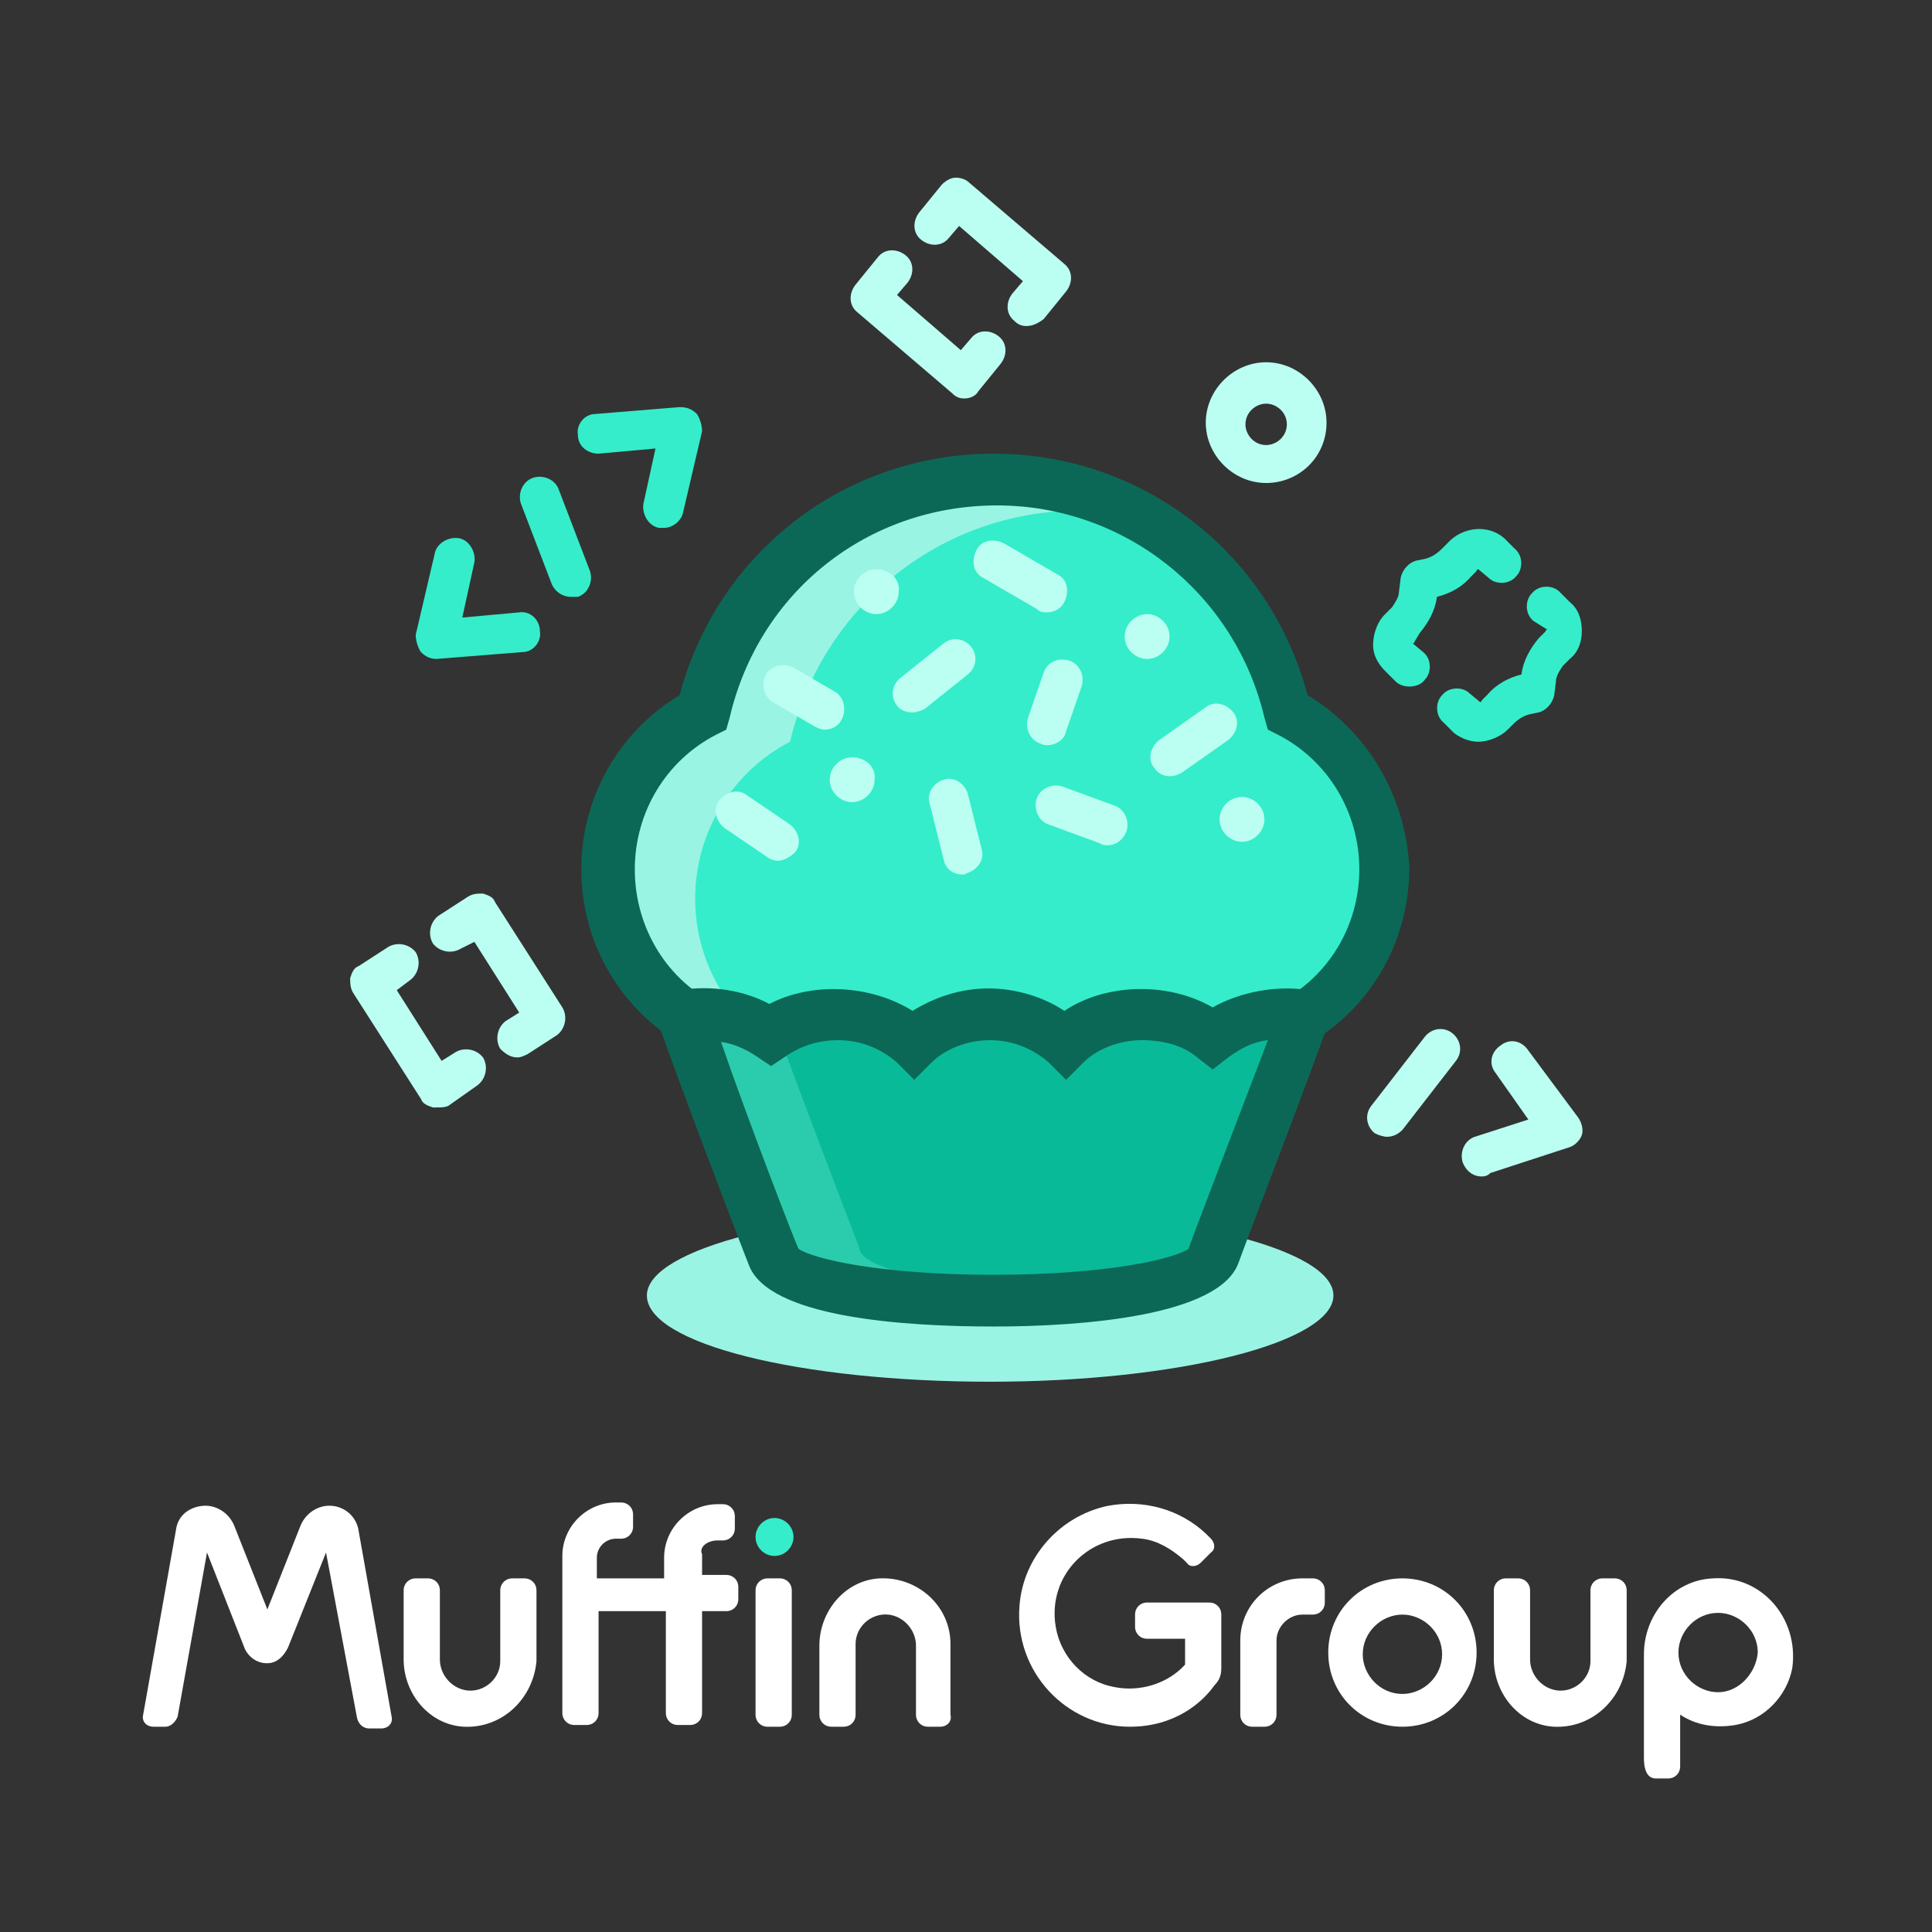
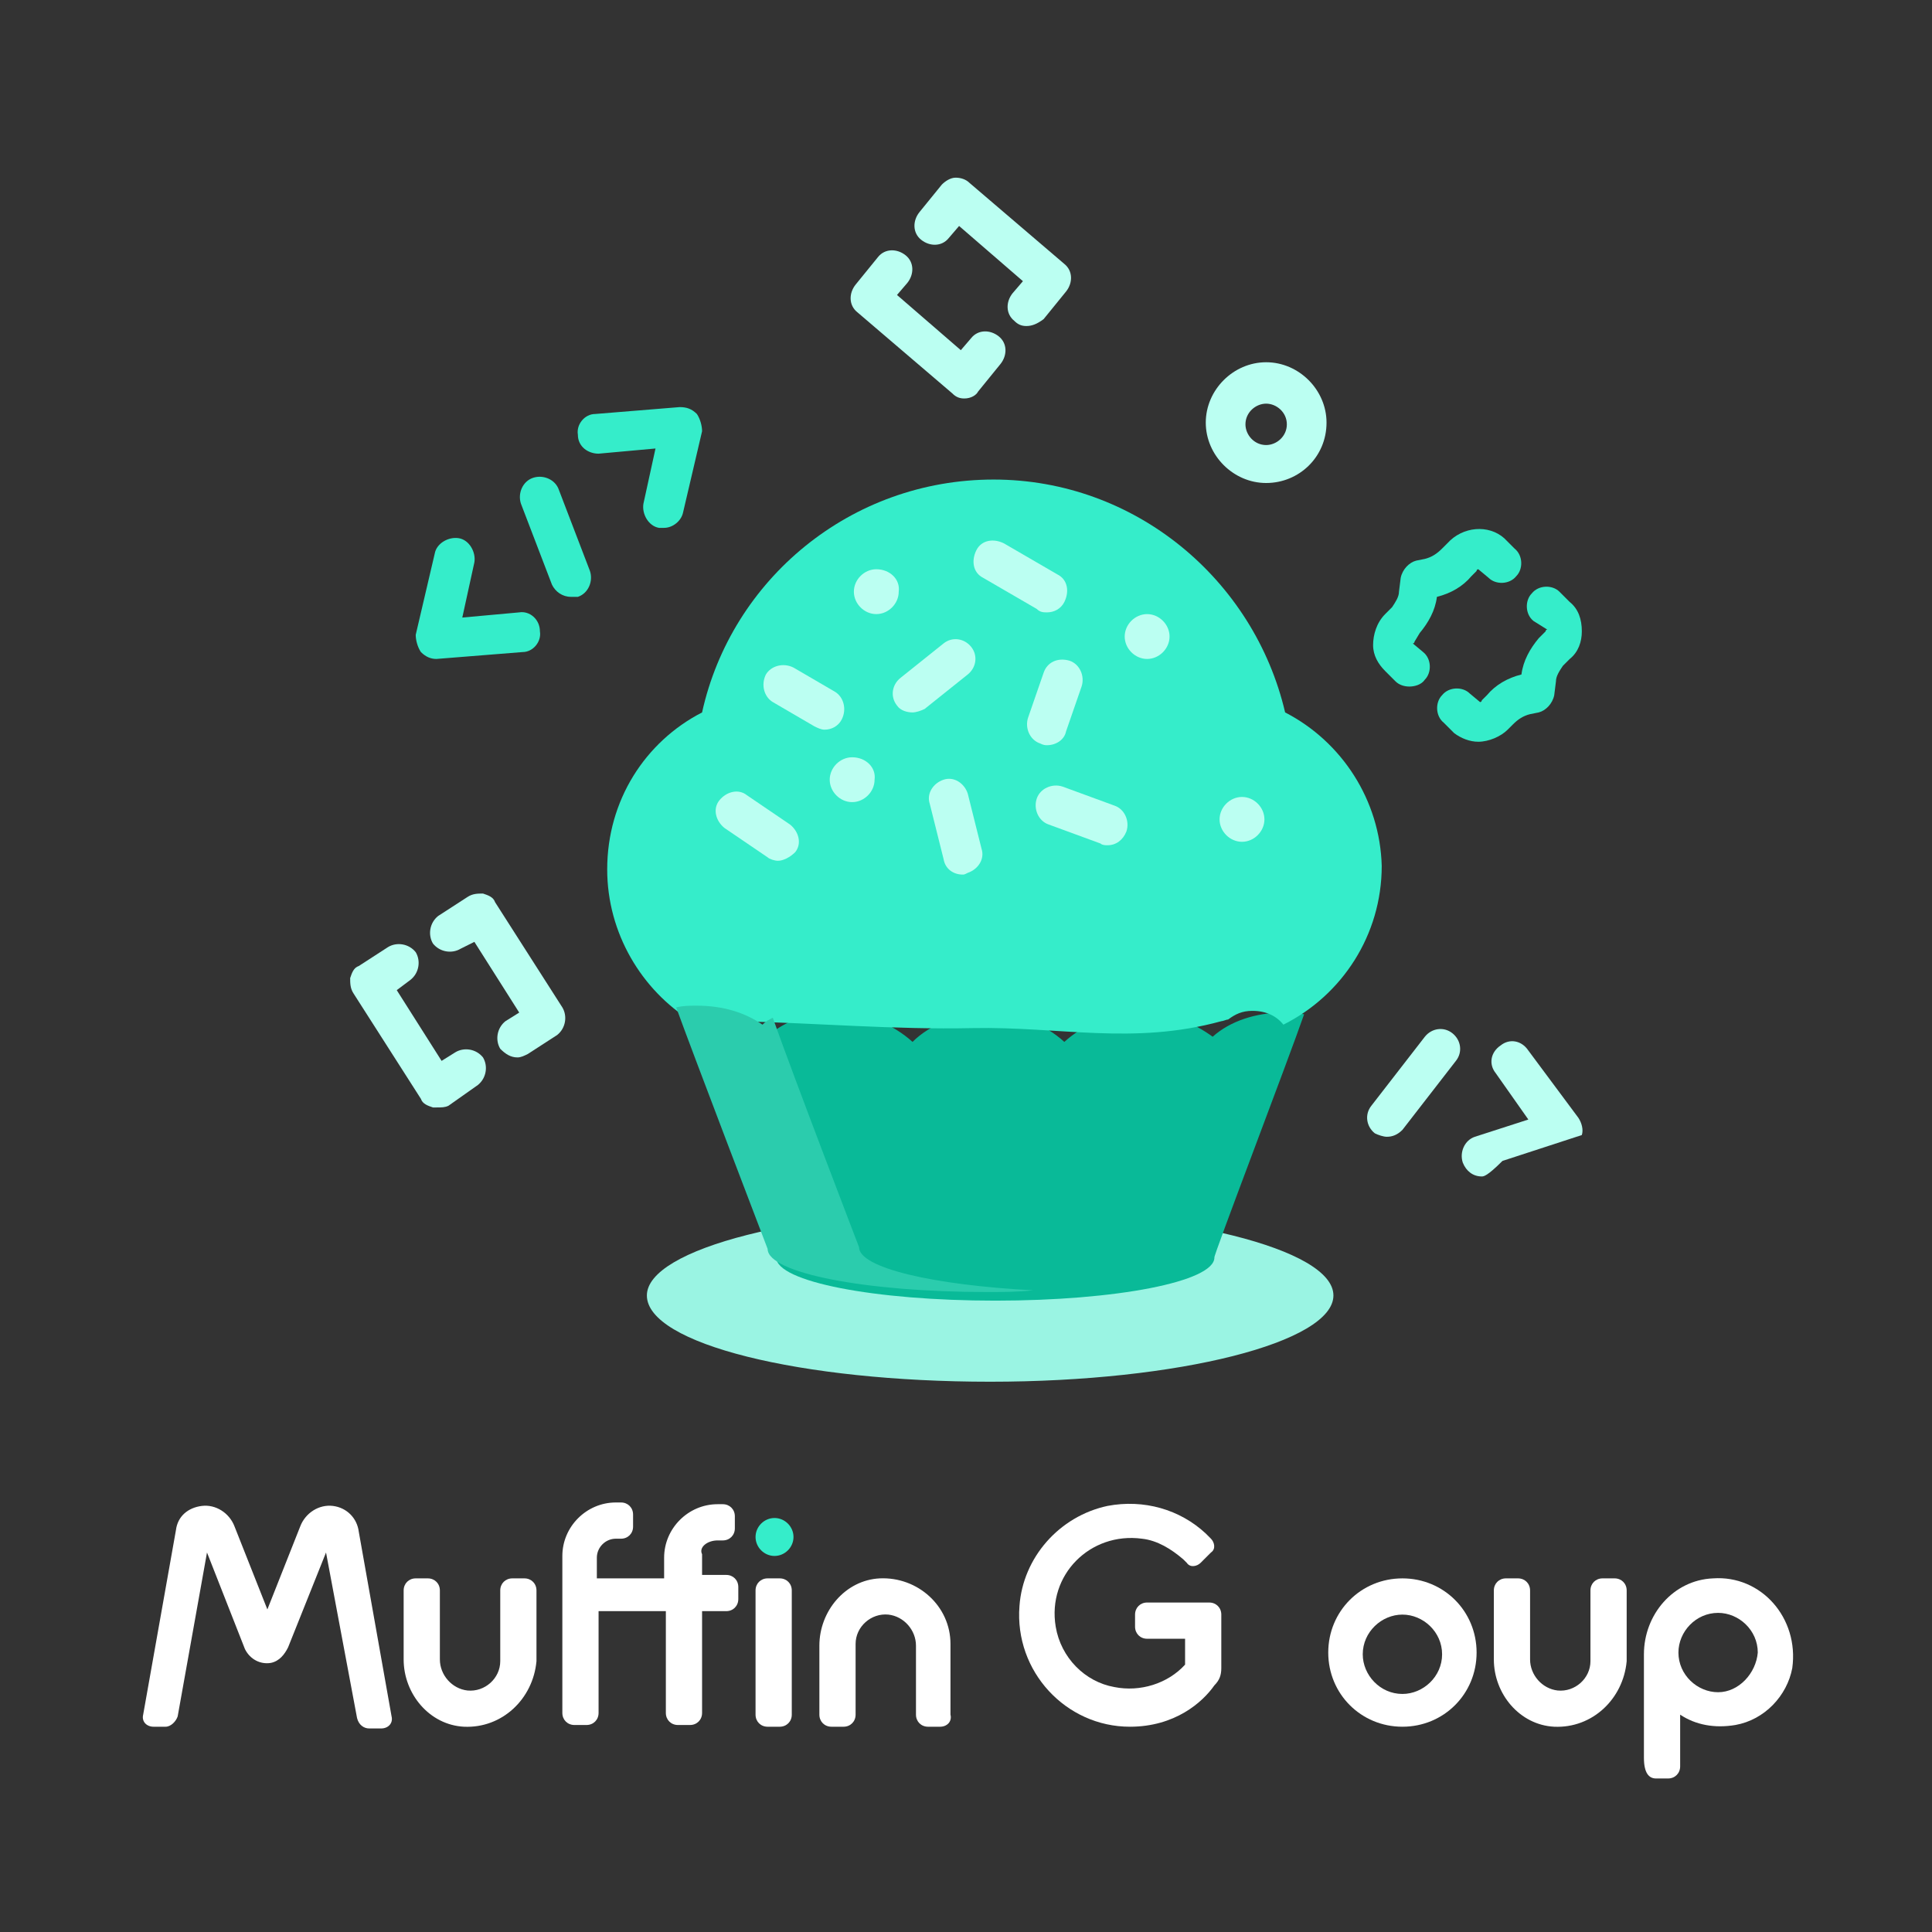
<svg xmlns="http://www.w3.org/2000/svg" version="1.1" id="Warstwa_1" x="0px" y="0px" viewBox="0 0 112 112" enable-background="new 0 0 112 112" xml:space="preserve">
  <rect x="0" y="0" width="112" height="112" fill="#333333" stroke="none" />
  <path fill="#9AF4E3" d="M77.3,75.1c0,2.7-8.9,5-19.9,5c-11,0-19.9-2.2-19.9-5c0-2.7,8.9-5,19.9-5C68.4,70.2,77.3,72.4,77.3,75.1" />
  <path fill="#09BA98" d="M75.6,58.8c-0.4-0.1-0.8-0.1-1.2-0.1c-1.6,0-3.1,0.5-4.1,1.4c-1.1-0.8-2.5-1.4-4.1-1.4  c-1.8,0-3.4,0.7-4.5,1.7c-1.1-1-2.7-1.7-4.4-1.7s-3.4,0.7-4.4,1.7c-1.1-1-2.7-1.7-4.4-1.7c-1.5,0-2.8,0.4-3.8,1.2  c-1-0.7-2.3-1.2-3.8-1.2c-0.4,0-0.8,0-1.2,0.1c0.9,2.6,5.3,14.1,5.3,14.1c0,1.4,5.7,2.5,12.7,2.5c7,0,12.7-1.1,12.7-2.5v0  C70.3,72.9,74.7,61.4,75.6,58.8" />
  <path fill="#35EDCA" d="M74.5,41.3c-1.8-7.7-8.7-13.5-16.9-13.5c-8.3,0-15.2,5.8-16.9,13.5c-3.3,1.7-5.5,5.1-5.5,9.1  c0,3.7,2,7,4.9,8.8c0.3-0.2,0.7-0.3,1.1-0.3c0.5,0,0.9,0.1,1.2,0.3c0.1,0,0.2,0,0.3,0c4.6,0.1,9.1,0.5,13.7,0.4  c5-0.1,9.3,1,14.4-0.4c0.1,0,0.3-0.1,0.4-0.1c0.4-0.3,0.8-0.5,1.4-0.5c0.8,0,1.4,0.3,1.8,0.8c3.4-1.7,5.7-5.2,5.7-9.2  C80,46.4,77.8,43,74.5,41.3" />
-   <path fill="#9AF4E3" d="M40.3,52.1c0-3.9,2.2-7.4,5.5-9.1c1.8-7.7,8.6-13.4,16.8-13.4c0.8,0,1.6,0.1,2.4,0.2  c-2.6-1.5-5.5-2.4-8.7-2.4c-8.2,0-15.1,5.7-16.8,13.4C36.2,42.5,34,46,34,49.9c0,4.6,3.1,8.5,7.2,9.8c1.3,0.6,2.8,1,4.5,1.4  C42.5,59.4,40.3,56,40.3,52.1" />
  <path fill="#2BCCAD" d="M49.8,72.3c0,0-3.8-9.9-5-13.3c-0.2,0.1-0.4,0.2-0.6,0.4c-1-0.7-2.3-1.1-3.8-1.1c-0.4,0-0.8,0-1.2,0.1  c0.9,2.5,5.3,14,5.3,14c0,1.4,5.7,2.5,12.7,2.5c0.9,0,1.8,0,2.7-0.1C54.1,74.5,49.8,73.5,49.8,72.3" />
-   <path fill="#0C6856" d="M75.8,40.3c-2.2-8.3-9.6-14-18.2-14c-8.6,0-16,5.7-18.2,14c-3.5,2.1-5.7,5.9-5.7,10.1  c0,4.4,2.4,8.3,6.1,10.3c0-0.3,0-0.5,0.1-0.8c0.3-0.9,1-1.5,1.8-1.6c-3-1.4-4.9-4.5-4.9-7.9c0-3.3,1.8-6.3,4.7-7.8l0.6-0.3l0.2-0.7  c1.7-7.3,8-12.3,15.5-12.3c7.4,0,13.8,5.1,15.5,12.3l0.2,0.7l0.6,0.3c2.9,1.5,4.7,4.5,4.7,7.8c0,3.7-2.3,7-5.8,8.2  c1.4,0.1,2.1,1.2,2.1,2.3c4-1.9,6.6-6,6.6-10.6C81.5,46.2,79.3,42.4,75.8,40.3" />
-   <path fill="#0C6856" d="M57.6,76.9c-5.1,0-13.1-0.5-14.2-3.6c-0.6-1.5-4.4-11.5-5.2-13.9l-0.6-1.7l1.8-0.3c1.8-0.3,3.7,0,5.2,0.8  c2.5-1.3,5.9-1.1,8.3,0.4c1.3-0.8,2.8-1.3,4.4-1.3c1.6,0,3.2,0.5,4.4,1.3c2.4-1.6,6-1.7,8.6-0.2c1.6-0.9,3.7-1.3,5.6-1l1.8,0.3  L77,59.3c-0.8,2.4-4.7,12.5-5.2,13.9C70.7,76.3,62.7,76.9,57.6,76.9 M46.3,72.4c0.9,0.6,4.8,1.5,11.3,1.5c6.5,0,10.4-0.9,11.3-1.5  l0,0c0-0.1,3-7.9,4.6-12.1c-0.9,0.1-1.6,0.5-2.3,1L70.3,62l-0.9-0.7c-0.8-0.7-2-1-3.2-1c-1.3,0-2.6,0.5-3.4,1.3l-1,1l-1-1  c-0.9-0.8-2.1-1.3-3.4-1.3s-2.6,0.5-3.4,1.3l-1,1l-1-1c-0.9-0.8-2.1-1.3-3.4-1.3c-1.1,0-2.1,0.3-3,0.9l-0.9,0.6l-0.9-0.6  c-0.6-0.4-1.3-0.7-2-0.8C43.2,64.5,46.2,72.3,46.3,72.4L46.3,72.4z" />
-   <path fill="#BBFFF2" d="M67.8,45c-0.4,0-0.7-0.2-0.9-0.5c-0.4-0.5-0.2-1.2,0.3-1.6l2.7-1.9c0.5-0.4,1.2-0.2,1.6,0.3  c0.4,0.5,0.2,1.2-0.3,1.6l-2.7,1.9C68.3,44.9,68.1,45,67.8,45" />
  <path fill="#BBFFF2" d="M64.2,49c-0.1,0-0.3,0-0.4-0.1l-3-1.1c-0.6-0.2-0.9-0.9-0.7-1.5c0.2-0.6,0.9-0.9,1.5-0.7l3,1.1  c0.6,0.2,0.9,0.9,0.7,1.5C65.1,48.7,64.7,49,64.2,49" />
  <path fill="#BBFFF2" d="M55.8,50.7c-0.5,0-1-0.3-1.1-0.9l-0.8-3.2c-0.2-0.6,0.2-1.2,0.8-1.4c0.6-0.2,1.2,0.2,1.4,0.8l0.8,3.2  c0.2,0.6-0.2,1.2-0.8,1.4C55.9,50.7,55.9,50.7,55.8,50.7" />
  <path fill="#BBFFF2" d="M73.4,28c-1.9,0-3.5-1.6-3.5-3.5c0-1.9,1.6-3.5,3.5-3.5c1.9,0,3.5,1.6,3.5,3.5C76.9,26.5,75.3,28,73.4,28   M73.4,23.4c-0.6,0-1.2,0.5-1.2,1.2c0,0.6,0.5,1.2,1.2,1.2c0.6,0,1.2-0.5,1.2-1.2C74.6,23.9,74,23.4,73.4,23.4" />
  <path fill="#BBFFF2" d="M60.7,35.5c-0.2,0-0.4,0-0.6-0.2L57,33.5c-0.6-0.3-0.7-1-0.4-1.6c0.3-0.6,1-0.7,1.6-0.4l3.1,1.8  c0.6,0.3,0.7,1,0.4,1.6C61.5,35.3,61.1,35.5,60.7,35.5" />
  <path fill="#BBFFF2" d="M47.8,42.3c-0.2,0-0.4-0.1-0.6-0.2l-2.4-1.4c-0.5-0.3-0.7-1-0.4-1.6c0.3-0.5,1-0.7,1.6-0.4l2.4,1.4  c0.5,0.3,0.7,1,0.4,1.6C48.6,42.1,48.2,42.3,47.8,42.3" />
  <path fill="#BBFFF2" d="M52.9,41.3c-0.3,0-0.7-0.1-0.9-0.4c-0.4-0.5-0.3-1.2,0.2-1.6l2.5-2c0.5-0.4,1.2-0.3,1.6,0.2  c0.4,0.5,0.3,1.2-0.2,1.6l-2.5,2C53.4,41.2,53.1,41.3,52.9,41.3" />
  <path fill="#BBFFF2" d="M60.7,43.2c-0.1,0-0.2,0-0.4-0.1c-0.6-0.2-0.9-0.9-0.7-1.5l0.9-2.6c0.2-0.6,0.8-0.9,1.5-0.7  c0.6,0.2,0.9,0.9,0.7,1.5l-0.9,2.6C61.7,42.9,61.2,43.2,60.7,43.2" />
  <path fill="#BBFFF2" d="M45.1,49.9c-0.2,0-0.5-0.1-0.6-0.2L42,48c-0.5-0.4-0.7-1.1-0.3-1.6c0.4-0.5,1.1-0.7,1.6-0.3l2.5,1.7  c0.5,0.4,0.7,1.1,0.3,1.6C45.8,49.7,45.4,49.9,45.1,49.9" />
  <path fill="#35EDCA" d="M25.3,38.2c-0.3,0-0.6-0.1-0.9-0.4c-0.2-0.3-0.3-0.7-0.3-1l1.1-4.7c0.1-0.6,0.8-1,1.4-0.9  c0.6,0.1,1,0.8,0.9,1.4l-0.7,3.2l3.3-0.3c0.6-0.1,1.2,0.4,1.2,1.1c0.1,0.6-0.4,1.2-1,1.2L25.3,38.2C25.4,38.2,25.3,38.2,25.3,38.2" />
  <path fill="#35EDCA" d="M38.5,30.6c-0.1,0-0.2,0-0.3,0c-0.6-0.1-1-0.8-0.9-1.4l0.7-3.2l-3.3,0.3c-0.6,0-1.2-0.4-1.2-1.1  c-0.1-0.6,0.4-1.2,1-1.2l4.9-0.4c0.4,0,0.7,0.1,1,0.4c0.2,0.3,0.3,0.7,0.3,1l-1.1,4.7C39.5,30.2,39,30.6,38.5,30.6" />
  <path fill="#35EDCA" d="M33.1,34.6c-0.5,0-0.9-0.3-1.1-0.7l-1.8-4.7c-0.2-0.6,0.1-1.3,0.7-1.5c0.6-0.2,1.3,0.1,1.5,0.7l1.8,4.7  c0.2,0.6-0.1,1.3-0.7,1.5C33.4,34.6,33.2,34.6,33.1,34.6" />
-   <path fill="#BBFFF2" d="M85.9,68.2c-0.5,0-0.9-0.3-1.1-0.8c-0.2-0.6,0.1-1.3,0.7-1.5l3.1-1l-1.9-2.7c-0.4-0.5-0.3-1.2,0.3-1.6  c0.5-0.4,1.2-0.3,1.6,0.3l2.9,3.9c0.2,0.3,0.3,0.7,0.2,1c-0.1,0.3-0.4,0.6-0.7,0.7l-4.6,1.5C86.2,68.2,86,68.2,85.9,68.2" />
+   <path fill="#BBFFF2" d="M85.9,68.2c-0.5,0-0.9-0.3-1.1-0.8c-0.2-0.6,0.1-1.3,0.7-1.5l3.1-1l-1.9-2.7c-0.4-0.5-0.3-1.2,0.3-1.6  c0.5-0.4,1.2-0.3,1.6,0.3l2.9,3.9c0.2,0.3,0.3,0.7,0.2,1l-4.6,1.5C86.2,68.2,86,68.2,85.9,68.2" />
  <path fill="#BBFFF2" d="M80.4,65.9c-0.2,0-0.5-0.1-0.7-0.2c-0.5-0.4-0.6-1.1-0.2-1.6l3.1-4c0.4-0.5,1.1-0.6,1.6-0.2  c0.5,0.4,0.6,1.1,0.2,1.6l-3.1,4C81,65.8,80.7,65.9,80.4,65.9" />
  <path fill="#BBFFF2" d="M25.3,64.2c-0.1,0-0.2,0-0.2,0c-0.3-0.1-0.6-0.2-0.7-0.5l-3.9-6.1c-0.2-0.3-0.2-0.6-0.2-0.9  c0.1-0.3,0.2-0.6,0.5-0.7l1.7-1.1c0.5-0.3,1.2-0.2,1.6,0.3c0.3,0.5,0.2,1.2-0.3,1.6L23,57.4l2.6,4.1l0.8-0.5  c0.5-0.3,1.2-0.2,1.6,0.3c0.3,0.5,0.2,1.2-0.3,1.6L26,64.1C25.8,64.2,25.6,64.2,25.3,64.2" />
  <path fill="#BBFFF2" d="M30,61.3c-0.4,0-0.7-0.2-1-0.5c-0.3-0.5-0.2-1.2,0.3-1.6l0.8-0.5l-2.6-4.1L26.7,55c-0.5,0.3-1.2,0.2-1.6-0.3  c-0.3-0.5-0.2-1.2,0.3-1.6l1.7-1.1c0.3-0.2,0.6-0.2,0.9-0.2c0.3,0.1,0.6,0.2,0.7,0.5l3.9,6.1c0.3,0.5,0.2,1.2-0.3,1.6l-1.7,1.1  C30.4,61.2,30.2,61.3,30,61.3" />
  <path fill="#BBFFF2" d="M55.9,23.1c-0.3,0-0.5-0.1-0.7-0.3l-5.5-4.7c-0.5-0.4-0.5-1.1-0.1-1.6l1.3-1.6c0.4-0.5,1.1-0.5,1.6-0.1  c0.5,0.4,0.5,1.1,0.1,1.6L52,17.1l3.7,3.2l0.6-0.7c0.4-0.5,1.1-0.5,1.6-0.1c0.5,0.4,0.5,1.1,0.1,1.6l-1.3,1.6  C56.6,22.9,56.3,23.1,55.9,23.1C55.9,23.1,55.9,23.1,55.9,23.1" />
  <path fill="#BBFFF2" d="M59.5,18.9c-0.3,0-0.5-0.1-0.7-0.3c-0.5-0.4-0.5-1.1-0.1-1.6l0.6-0.7l-3.7-3.2l-0.6,0.7  c-0.4,0.5-1.1,0.5-1.6,0.1c-0.5-0.4-0.5-1.1-0.1-1.6l1.3-1.6c0.2-0.2,0.5-0.4,0.8-0.4c0.3,0,0.6,0.1,0.8,0.3l5.5,4.7  c0.5,0.4,0.5,1.1,0.1,1.6l-1.3,1.6C60.1,18.8,59.8,18.9,59.5,18.9" />
  <path fill="#35EDCA" d="M81.7,39.8c-0.3,0-0.6-0.1-0.8-0.3l-0.6-0.6c-0.4-0.4-0.7-0.9-0.7-1.5c0-0.6,0.2-1.3,0.7-1.8l0.4-0.4  c0.2-0.3,0.4-0.6,0.4-0.9l0.1-0.8c0.1-0.5,0.5-0.9,0.9-1l0.5-0.1c0.4-0.1,0.7-0.3,1-0.6l0.3-0.3c0.9-1,2.4-1.1,3.3-0.3l0.6,0.6  c0.5,0.4,0.5,1.2,0.1,1.6c-0.4,0.5-1.2,0.5-1.6,0.1l-0.6-0.5c0,0-0.1,0-0.1,0.1l-0.3,0.3c-0.5,0.6-1.2,1-2,1.2  c-0.1,0.8-0.5,1.5-1,2.1L82,37.2c0,0,0,0.1-0.1,0.1l0.6,0.5c0.5,0.4,0.5,1.2,0.1,1.6C82.4,39.7,82,39.8,81.7,39.8" />
  <path fill="#35EDCA" d="M85.7,43c-0.5,0-1-0.2-1.4-0.5l-0.6-0.6c-0.5-0.4-0.5-1.2-0.1-1.6c0.4-0.5,1.2-0.5,1.6-0.1l0.6,0.5  c0,0,0.1,0,0.1-0.1l0.3-0.3c0.5-0.6,1.2-1,2-1.2c0.1-0.8,0.5-1.5,1-2.1l0.4-0.4c0,0,0-0.1,0.1-0.1L88.9,36c-0.5-0.4-0.5-1.2-0.1-1.6  c0.4-0.5,1.2-0.5,1.6-0.1l0.6,0.6c0.5,0.4,0.7,1,0.7,1.7c0,0.6-0.2,1.2-0.7,1.6l-0.4,0.4c-0.2,0.3-0.4,0.6-0.4,0.9l-0.1,0.8  c-0.1,0.5-0.5,0.9-0.9,1l-0.5,0.1c-0.4,0.1-0.7,0.3-1,0.6l-0.3,0.3C87,42.7,86.3,43,85.7,43 M89.6,36.6L89.6,36.6L89.6,36.6z" />
  <path fill="#BBFFF2" d="M50.8,33c-0.7,0-1.3,0.6-1.3,1.3c0,0.7,0.6,1.3,1.3,1.3c0.7,0,1.3-0.6,1.3-1.3C52.2,33.6,51.6,33,50.8,33" />
  <path fill="#BBFFF2" d="M66.5,35.6c-0.7,0-1.3,0.6-1.3,1.3c0,0.7,0.6,1.3,1.3,1.3c0.7,0,1.3-0.6,1.3-1.3  C67.8,36.2,67.2,35.6,66.5,35.6" />
  <path fill="#BBFFF2" d="M49.4,43.9c-0.7,0-1.3,0.6-1.3,1.3c0,0.7,0.6,1.3,1.3,1.3c0.7,0,1.3-0.6,1.3-1.3  C50.8,44.5,50.2,43.9,49.4,43.9" />
  <path fill="#BBFFF2" d="M72,46.2c-0.7,0-1.3,0.6-1.3,1.3c0,0.7,0.6,1.3,1.3,1.3c0.7,0,1.3-0.6,1.3-1.3C73.3,46.8,72.7,46.2,72,46.2" />
  <path fill="#FFFFFF" d="M9.6,100.1H8.9c-0.4,0-0.7-0.3-0.6-0.7l1.9-10.7c0.1-0.8,0.7-1.3,1.5-1.4c0.8-0.1,1.6,0.4,1.9,1.2l1.9,4.8  l1.9-4.8c0.3-0.8,1.1-1.3,1.9-1.2c0.8,0.1,1.4,0.7,1.5,1.5l1.9,10.7c0.1,0.4-0.2,0.7-0.6,0.7h-0.7c-0.3,0-0.6-0.2-0.7-0.6L18.9,90  l-2.2,5.5c-0.2,0.4-0.5,0.8-1,0.9c-0.6,0.1-1.2-0.2-1.5-0.8L12,90l-1.7,9.5C10.2,99.8,9.9,100.1,9.6,100.1 M18.7,89  C18.7,89,18.7,89,18.7,89L18.7,89z M12.2,89L12.2,89C12.2,89,12.2,89,12.2,89" />
  <path fill="#FFFFFF" d="M26.9,100.1c-2-0.1-3.5-1.9-3.5-3.9v-4c0-0.4,0.3-0.7,0.7-0.7h0.7c0.4,0,0.7,0.3,0.7,0.7v4  c0,0.9,0.7,1.7,1.6,1.8c1,0.1,1.9-0.7,1.9-1.7v-4.1c0-0.4,0.3-0.7,0.7-0.7h0.7c0.4,0,0.7,0.3,0.7,0.7v4.1  C30.9,98.5,29.1,100.2,26.9,100.1" />
  <path fill="#FFFFFF" d="M90.1,100.1c-2-0.1-3.5-1.9-3.5-3.9v-4c0-0.4,0.3-0.7,0.7-0.7h0.7c0.4,0,0.7,0.3,0.7,0.7v4  c0,0.9,0.7,1.7,1.6,1.8c1,0.1,1.9-0.7,1.9-1.7v-4.1c0-0.4,0.3-0.7,0.7-0.7h0.7c0.4,0,0.7,0.3,0.7,0.7v4.1  C94.1,98.5,92.3,100.2,90.1,100.1" />
  <path fill="#FFFFFF" d="M54.5,100.1h-0.7c-0.4,0-0.7-0.3-0.7-0.7v-4c0-0.9-0.7-1.7-1.6-1.8c-1-0.1-1.9,0.7-1.9,1.7v4.1  c0,0.4-0.3,0.7-0.7,0.7h-0.7c-0.4,0-0.7-0.3-0.7-0.7v-4c0-2,1.5-3.8,3.5-3.9c2.2-0.1,4.1,1.6,4.1,3.8v4.1  C55.2,99.8,54.9,100.1,54.5,100.1" />
  <path fill="#FFFFFF" d="M41.6,89.3h0.3c0.4,0,0.7-0.3,0.7-0.7v-0.7c0-0.4-0.3-0.7-0.7-0.7h-0.3c-1.7,0-3.1,1.4-3.1,3.1v1.2h-1.3  h-2.6v-1.2c0-0.6,0.5-1.1,1.1-1.1h0.3c0.4,0,0.7-0.3,0.7-0.7v-0.7c0-0.4-0.3-0.7-0.7-0.7h-0.3c-1.7,0-3.1,1.4-3.1,3.1v1.2h0v2h0v5.9  c0,0.4,0.3,0.7,0.7,0.7h0.7c0.4,0,0.7-0.3,0.7-0.7v-5.9h2.6h1.3v5.9c0,0.4,0.3,0.7,0.7,0.7h0.7c0.4,0,0.7-0.3,0.7-0.7v-5.9h1.4  c0.4,0,0.7-0.3,0.7-0.7v-0.7c0-0.4-0.3-0.7-0.7-0.7h-1.4v-1.2C40.5,89.7,41,89.3,41.6,89.3" />
  <path fill="#FFFFFF" d="M45.2,100.1h-0.7c-0.4,0-0.7-0.3-0.7-0.7v-7.2c0-0.4,0.3-0.7,0.7-0.7h0.7c0.4,0,0.7,0.3,0.7,0.7v7.2  C45.9,99.8,45.6,100.1,45.2,100.1" />
  <path fill="#FFFFFF" d="M65.5,100.1c-3.7,0-6.7-3.2-6.4-7c0.2-2.8,2.3-5.2,5.1-5.8c2.1-0.4,4.2,0.2,5.7,1.6l0.3,0.3  c0.2,0.2,0.3,0.6,0,0.8l-0.6,0.6c-0.2,0.2-0.6,0.3-0.8,0l-0.2-0.2c-0.7-0.6-1.5-1.1-2.4-1.2c-3-0.4-5.5,2.1-5,5.1  c0.3,1.8,1.7,3.2,3.4,3.5c1.5,0.3,3.1-0.2,4.1-1.3v-1.5h-2.2c-0.4,0-0.7-0.3-0.7-0.7v-0.7c0-0.4,0.3-0.7,0.7-0.7h3.6  c0.4,0,0.7,0.3,0.7,0.7v3.1c0,0.4-0.1,0.7-0.4,1C69.7,98.7,68.1,100.1,65.5,100.1" />
-   <path fill="#FFFFFF" d="M75.5,91.5c-2,0-3.6,1.6-3.6,3.6v4.3c0,0.4,0.3,0.7,0.7,0.7h0.7c0.4,0,0.7-0.3,0.7-0.7v-4.3  c0-0.8,0.7-1.5,1.5-1.5h0.6c0.4,0,0.7-0.3,0.7-0.7v-0.7c0-0.4-0.3-0.7-0.7-0.7H75.5z" />
  <path fill="#FFFFFF" d="M81.3,100.1c-2.4,0-4.3-1.9-4.3-4.3c0-2.4,1.9-4.3,4.3-4.3c2.4,0,4.3,1.9,4.3,4.3  C85.6,98.2,83.7,100.1,81.3,100.1 M81.3,93.6c-1.2,0-2.3,1-2.3,2.3c0,1.2,1,2.3,2.3,2.3c1.2,0,2.3-1,2.3-2.3  C83.6,94.6,82.5,93.6,81.3,93.6" />
  <path fill="#FFFFFF" d="M99.3,91.5c-2.3,0.1-4,2.1-4,4.4v6c0,0.9,0.3,1.2,0.7,1.2h0.7c0.4,0,0.7-0.3,0.7-0.7v-3  c0.9,0.6,2,0.8,3.2,0.6c1.7-0.3,3-1.7,3.3-3.3C104.3,93.8,102.1,91.3,99.3,91.5 M99.6,98.1c-1.2,0-2.3-1-2.3-2.3  c0-1.2,1-2.3,2.3-2.3c1.2,0,2.3,1,2.3,2.3C101.8,97,100.8,98.1,99.6,98.1" />
  <path fill="#35EDCA" d="M46,89.1c0,0.6-0.5,1.1-1.1,1.1c-0.6,0-1.1-0.5-1.1-1.1c0-0.6,0.5-1.1,1.1-1.1C45.5,88,46,88.5,46,89.1" />
</svg>